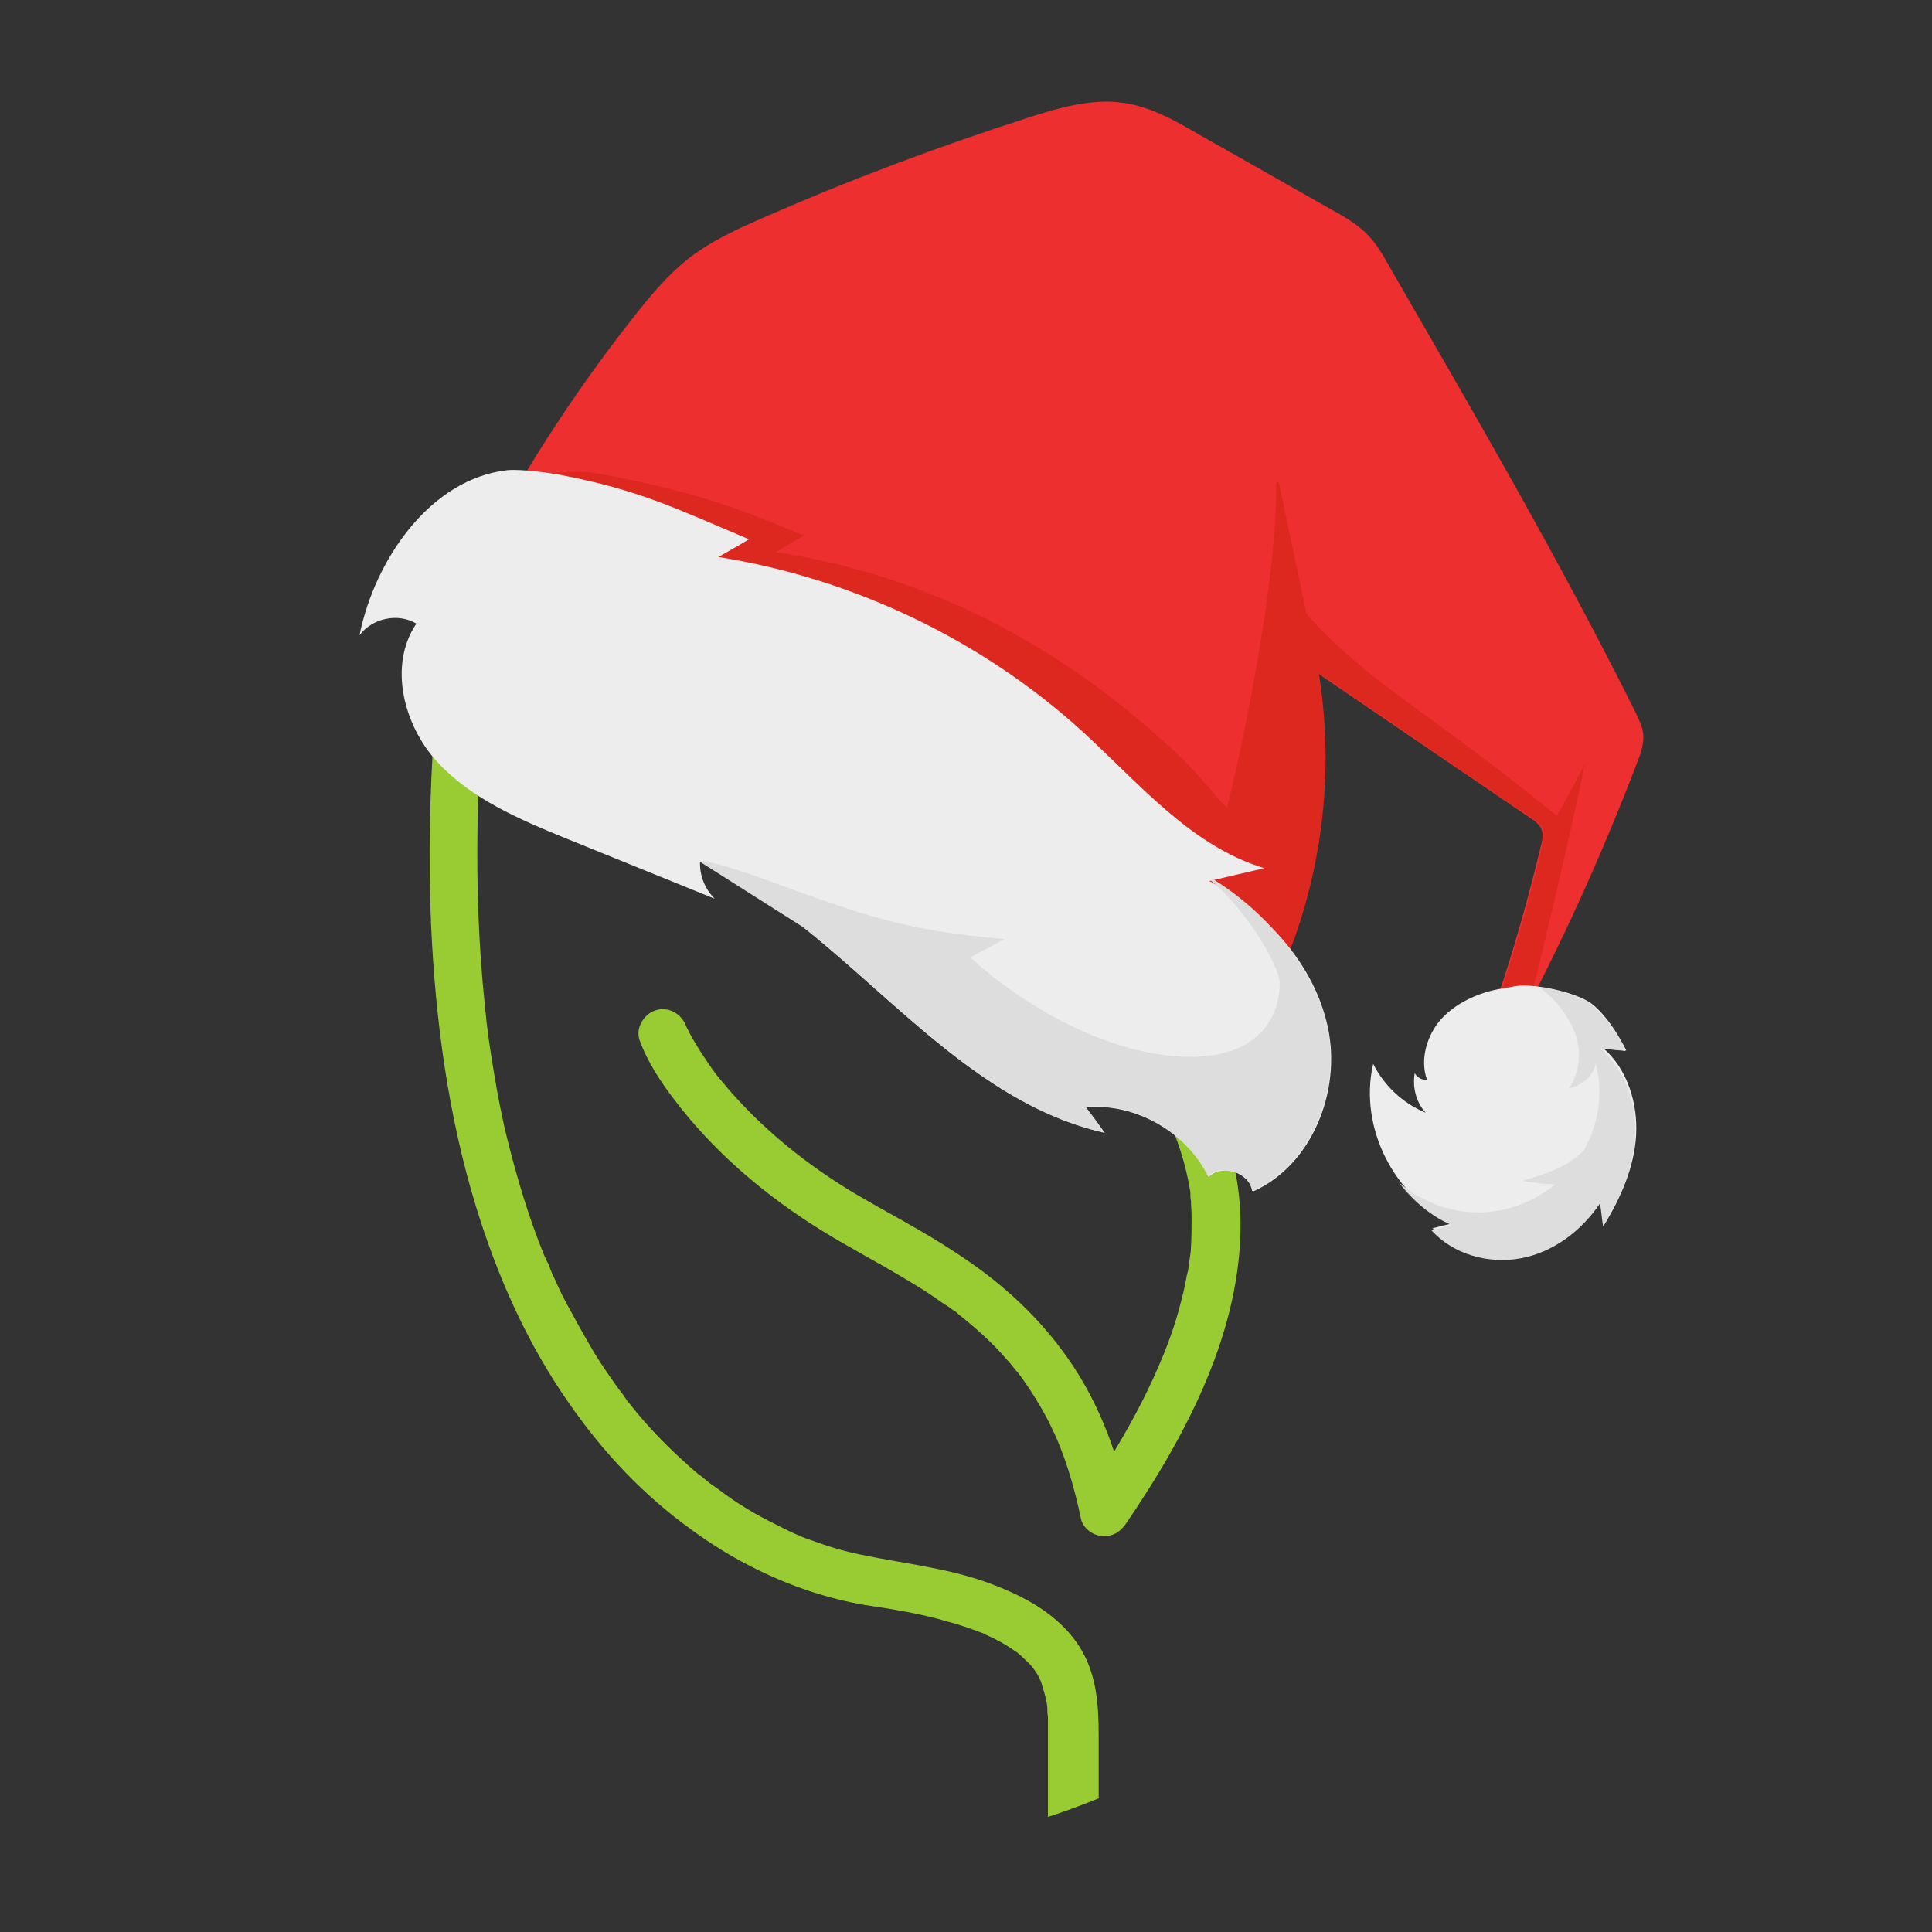
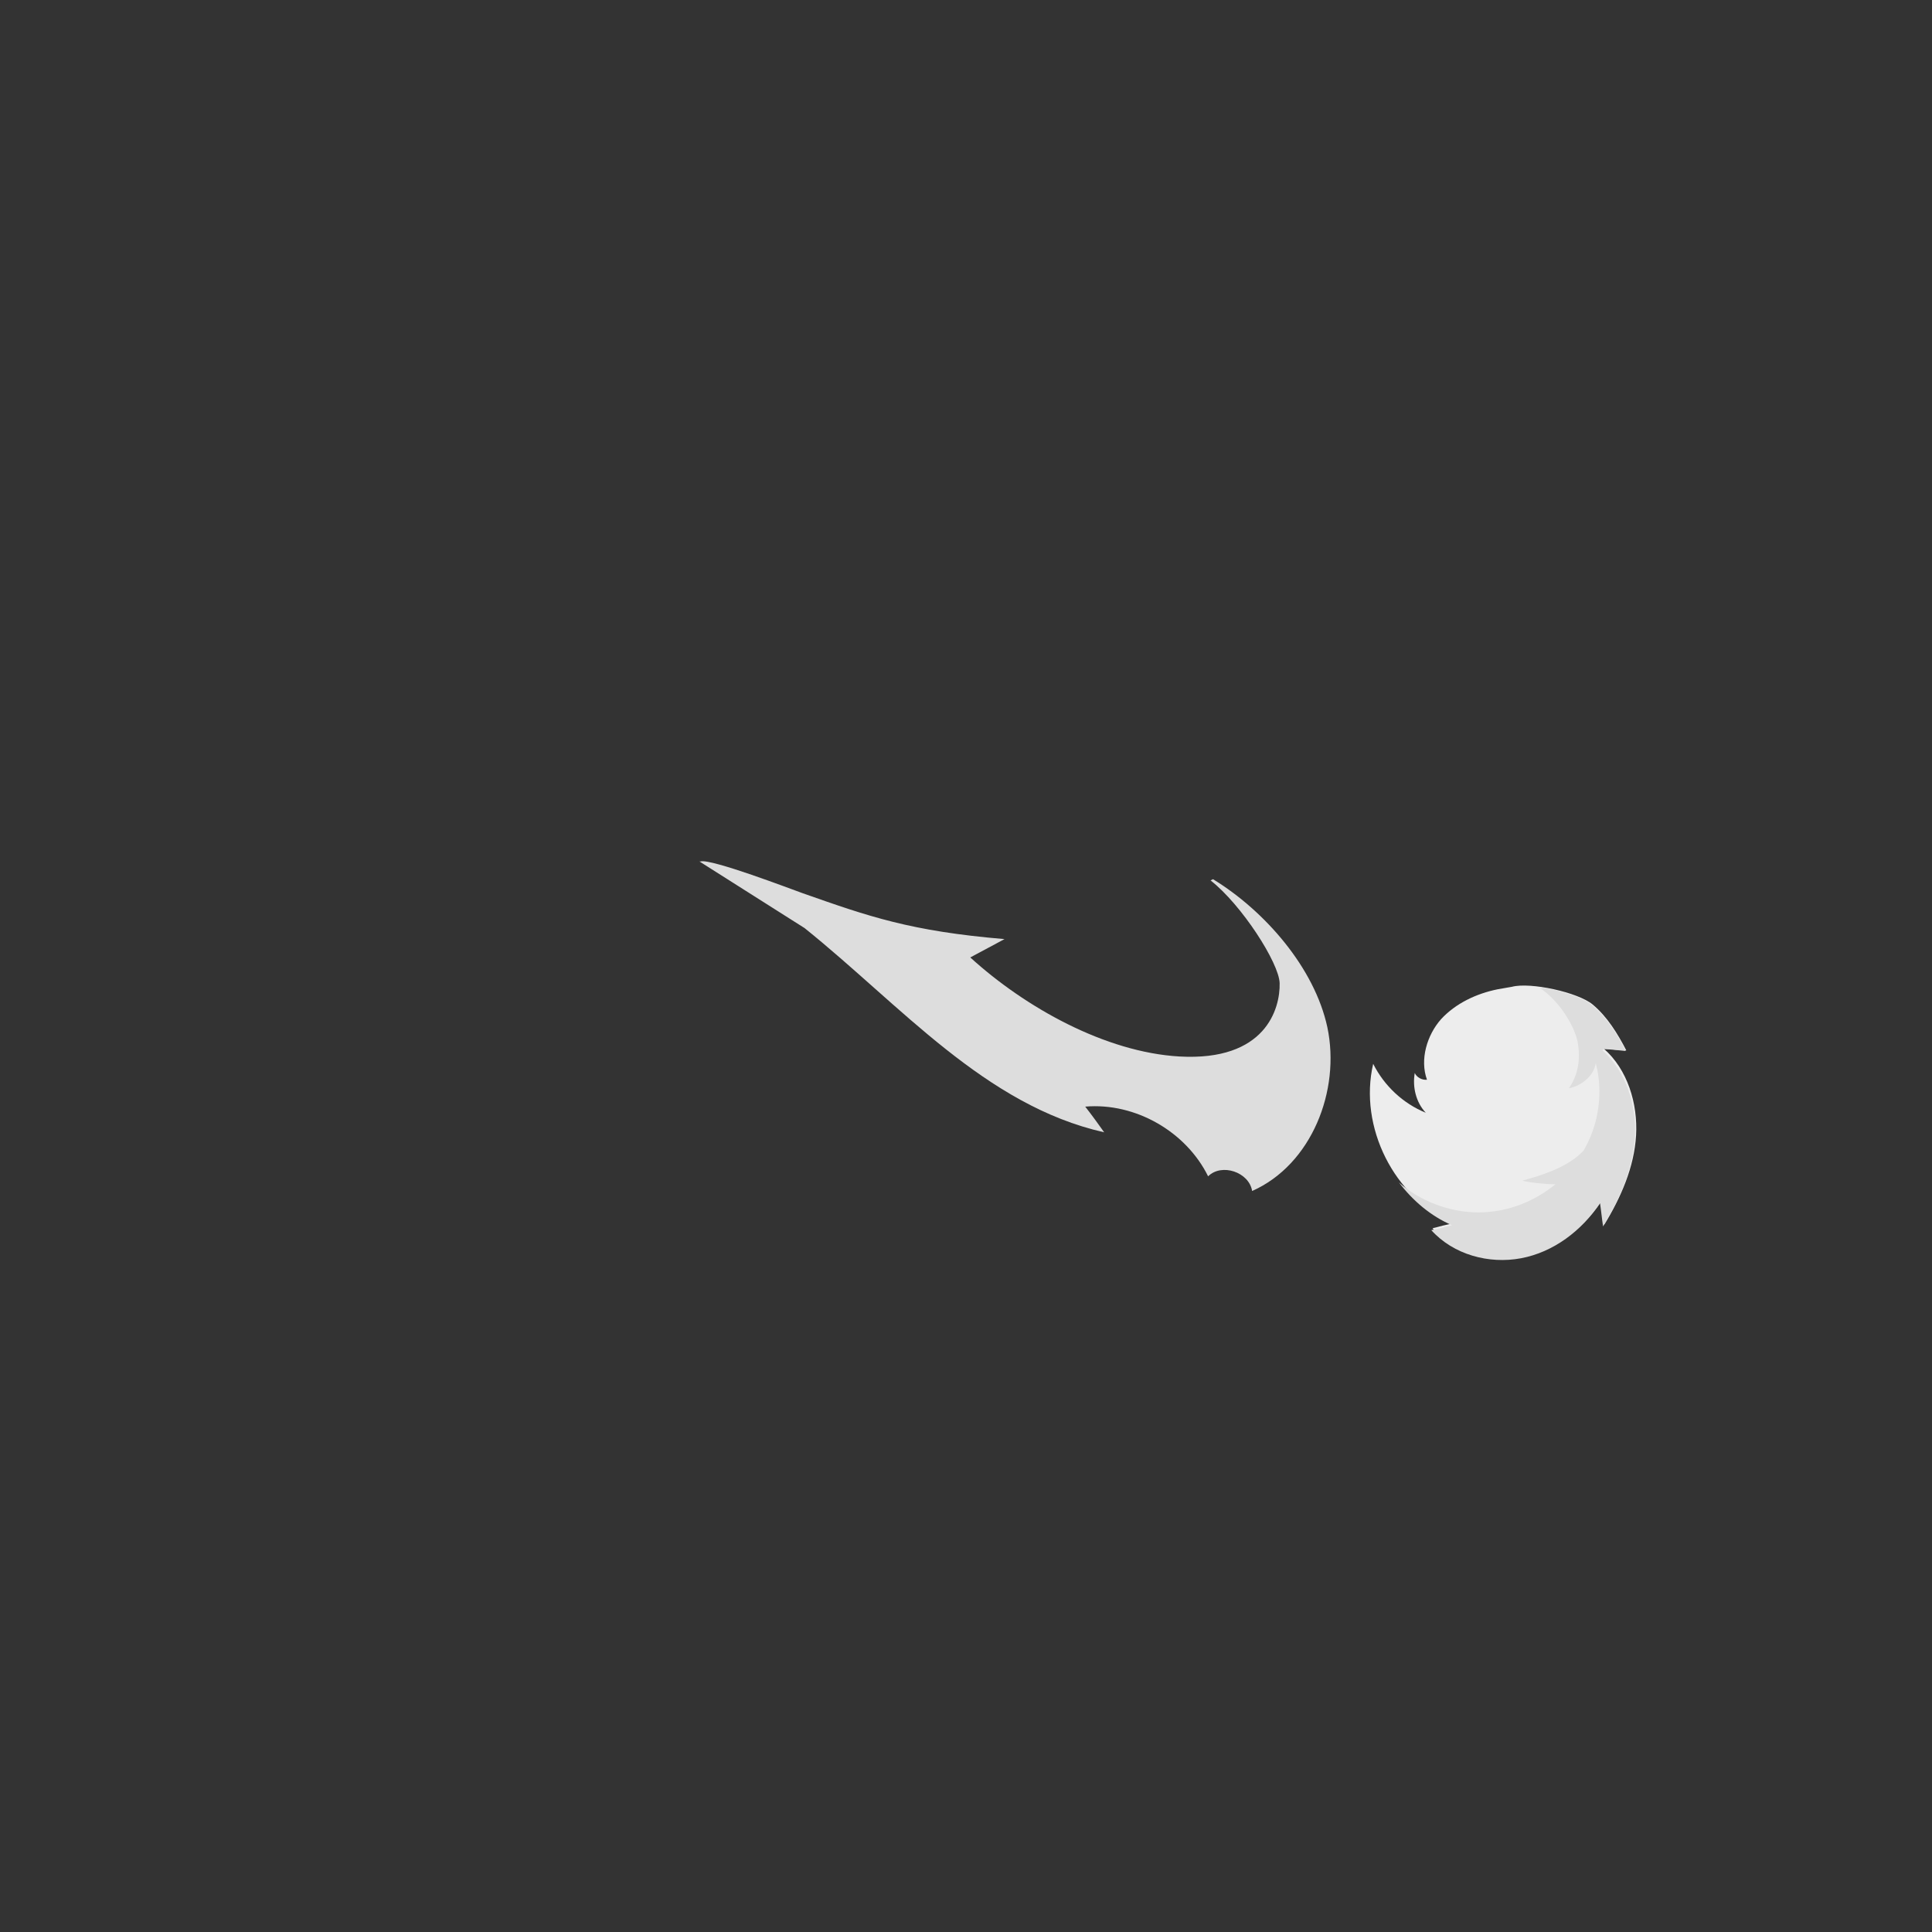
<svg xmlns="http://www.w3.org/2000/svg" id="Ebene_2" version="1.1" viewBox="0 0 316 316">
  <rect x="0" y="0" width="316" height="316" fill="#333333" stroke="none" />
  <defs>
    <style>
      .st0 {
        fill: none;
      }

      .st1 {
        fill: #9c3;
      }

      .st2 {
        fill: #ed2f2f;
      }

      .st3 {
        fill: #ddd;
      }

      .st4 {
        fill: #dd281f;
      }

      .st5 {
        fill: #ededed;
      }

      .st6 {
        clip-path: url(#clippath);
      }
    </style>
    <clipPath id="clippath">
-       <circle class="st0" cx="132.4" cy="178" r="125.4" />
-     </clipPath>
+       </clipPath>
  </defs>
  <g id="Ebene_1-2">
    <g id="Schutzraum-Icon">
      <g class="st6">
-         <path class="st1" d="M179.7,405.4v-121.5c0-4.9-.3-9.7-2.8-14-3.4-5.8-9.6-9-15.8-11.2-6.6-2.3-13.5-3-20.2-4.4-3-.6-5.9-1.5-8.8-2.6-.4-.1-.8-.3-1.1-.4-.2,0-.4-.2-.5-.2.6,0,.8.3.1,0-.8-.3-1.6-.7-2.4-1.1-1.6-.8-3.2-1.6-4.8-2.5-1.7-1-3.3-2-4.8-3.1-.8-.6-1.6-1.2-2.5-1.8-.7-.5.6.5,0,0-.2-.2-.4-.3-.6-.5-.4-.3-.8-.7-1.3-1-3.4-2.9-6.6-6-9.5-9.4-.8-.9-1.5-1.9-2.3-2.8,0,0-.1-.2-.2-.3-.3-.4.5.7.2.2-.2-.2-.3-.4-.5-.7-.4-.5-.8-1-1.2-1.6-1.5-2.1-3-4.3-4.3-6.6-1.4-2.4-2.7-4.8-4-7.2-.7-1.3-1.3-2.7-1.9-4-.3-.6-.5-1.2-.8-1.9.4.9,0-.2-.2-.4-.2-.4-.3-.7-.5-1.1-2.5-6.1-4.4-12.5-6-18.9-.9-3.6-1.6-7.3-2.2-10.9-.7-4.3-1.1-6.8-1.5-11.1-2-19.2-1.4-38.7.6-57.9.6-5.5,1.3-10.9,2.1-16.4l-5.8,2.4c.2.1.4.3.6.4.6.3-.7-.6-.4-.3.1.1.2.2.3.3.5.4.9.9,1.3,1.3,1.1,1.2,2.1,2.5,3.1,3.7,3,3.8,6,7.6,9.2,11.2,10.8,12.1,23.7,22.1,37.8,29.9,8.7,4.8,17.8,8.5,26.6,13,3.7,1.9,7.3,3.9,10.9,6.1,1.7,1,3.3,2.1,4.9,3.2.7.5,1.5,1,2.2,1.5.4.3.7.5,1.1.8.2.1.3.2.4.3,1,.7-.3-.2.2.2,2.8,2.2,5.4,4.5,7.8,7,1.2,1.2,2.3,2.5,3.4,3.8.3.3.6.7.8,1-.4-.5,0,0,.2.2.5.7,1,1.4,1.5,2.1.9,1.3,1.7,2.7,2.4,4.1.3.7.7,1.3,1,2l.5,1c.2.5-.2-.6,0,0,0,.2.2.5.3.7,1.1,2.9,1.9,5.9,2.4,9,0,.5,0-.2,0-.3,0,.2,0,.4,0,.6,0,.4,0,.8.1,1.1,0,.8.1,1.6.1,2.5,0,1.7,0,3.4-.1,5.1,0,.8-.2,1.6-.3,2.5.1-.9,0,.6-.1.7,0,.5-.2,1-.3,1.5-.3,1.9-.8,3.7-1.3,5.6-1.1,4-2.6,7.7-4.2,11.2-2,4.4-4.4,8.7-6.9,12.8-1.4,2.3-3,4.7-4.5,6.9l7.3.9c-1.8-9.1-5.3-18-10.9-25.4-4.7-6.3-10.5-11.4-17.1-15.7-5.4-3.6-11.1-6.5-16.7-9.8-7.7-4.6-14.8-10.3-20.6-17-.7-.8-1.4-1.7-2.1-2.5-.3-.4,0,0,.1.1-.2-.3-.4-.5-.6-.8-.2-.3-.5-.7-.7-1-.8-1.2-1.6-2.4-2.3-3.6-.5-.8-.9-1.6-1.3-2.4-.5-1.1.3,1,0,0-.7-2-2.7-3.4-4.9-2.8-2,.5-3.5,2.9-2.8,4.9,1.3,3.6,3.5,6.9,5.8,9.9,6,7.9,13.7,14.6,22,20,5.2,3.4,10.8,6.2,16.2,9.5,1.5.9,3,1.8,4.4,2.8.7.5,1.4,1,2.1,1.4.3.2.6.5,1,.7.2.1.4.3.5.4.6.4-.2-.2.1.1,2.9,2.3,5.6,4.7,8,7.5.4.4.7.8,1.1,1.3.2.2.3.4.5.6,0,0,.7.8.4.5.3.3,1.2,1.7,1.7,2.4,1.3,2,2.5,4,3.5,6.1,2.2,4.4,3.8,9.8,4.9,15.1.3,1.5,1.9,2.7,3.3,2.8,1.7.2,3-.5,4-1.9,9.9-14.5,19-31.6,18.8-49.6-.2-14.2-7.1-26.8-17.3-36.4-5.7-5.4-12.3-9.9-19-13.8-8.1-4.7-16.6-8.3-25-12.4-16.1-7.8-30.3-17.4-42.5-30.2-3.7-3.9-7.2-8.1-10.5-12.3-2-2.5-3.9-5.3-6.4-7.5-.6-.5-1.2-1-1.9-1.4-2-1.1-5.4-.2-5.8,2.4-3.1,20.8-4.9,41.9-4,63,.7,15.7,2.8,31.4,7.4,46.4,3.5,11.4,8.4,22.4,15.3,32.2,5.5,7.9,12.1,14.9,19.9,20.5,6,4.4,12.7,7.9,19.8,10.2,2.8.9,5.6,1.6,8.5,2.1,4.6.7,9.1,1.4,13.5,2.7,2,.5,3.9,1.2,5.8,1.9.7.3.2,0,0,0,.2,0,.4.2.6.3.4.2.7.3,1.1.5.8.4,1.5.8,2.2,1.2.6.4,1.2.8,1.8,1.2.2.1.3.2.4.3,0,0-.7-.6-.2-.1.3.2.5.4.8.7.4.4.9.8,1.3,1.3.2.2.3.4.5.6-.8-.8,0-.1.1.2.3.4.6.9.8,1.4.1.2.2.4.3.7.4.7-.3-.9,0,.1s.6,1.9.8,3c0,.2.1.6.1.8,0-.6,0-.8,0-.1,0,.5,0,1.1.1,1.6,0,1.1,0,2.2,0,3.4v121.5c0,5.1,7.9,5.1,7.9,0h0Z" />
+         <path class="st1" d="M179.7,405.4v-121.5c0-4.9-.3-9.7-2.8-14-3.4-5.8-9.6-9-15.8-11.2-6.6-2.3-13.5-3-20.2-4.4-3-.6-5.9-1.5-8.8-2.6-.4-.1-.8-.3-1.1-.4-.2,0-.4-.2-.5-.2.6,0,.8.3.1,0-.8-.3-1.6-.7-2.4-1.1-1.6-.8-3.2-1.6-4.8-2.5-1.7-1-3.3-2-4.8-3.1-.8-.6-1.6-1.2-2.5-1.8-.7-.5.6.5,0,0-.2-.2-.4-.3-.6-.5-.4-.3-.8-.7-1.3-1-3.4-2.9-6.6-6-9.5-9.4-.8-.9-1.5-1.9-2.3-2.8,0,0-.1-.2-.2-.3-.3-.4.5.7.2.2-.2-.2-.3-.4-.5-.7-.4-.5-.8-1-1.2-1.6-1.5-2.1-3-4.3-4.3-6.6-1.4-2.4-2.7-4.8-4-7.2-.7-1.3-1.3-2.7-1.9-4-.3-.6-.5-1.2-.8-1.9.4.9,0-.2-.2-.4-.2-.4-.3-.7-.5-1.1-2.5-6.1-4.4-12.5-6-18.9-.9-3.6-1.6-7.3-2.2-10.9-.7-4.3-1.1-6.8-1.5-11.1-2-19.2-1.4-38.7.6-57.9.6-5.5,1.3-10.9,2.1-16.4c.2.1.4.3.6.4.6.3-.7-.6-.4-.3.1.1.2.2.3.3.5.4.9.9,1.3,1.3,1.1,1.2,2.1,2.5,3.1,3.7,3,3.8,6,7.6,9.2,11.2,10.8,12.1,23.7,22.1,37.8,29.9,8.7,4.8,17.8,8.5,26.6,13,3.7,1.9,7.3,3.9,10.9,6.1,1.7,1,3.3,2.1,4.9,3.2.7.5,1.5,1,2.2,1.5.4.3.7.5,1.1.8.2.1.3.2.4.3,1,.7-.3-.2.2.2,2.8,2.2,5.4,4.5,7.8,7,1.2,1.2,2.3,2.5,3.4,3.8.3.3.6.7.8,1-.4-.5,0,0,.2.2.5.7,1,1.4,1.5,2.1.9,1.3,1.7,2.7,2.4,4.1.3.7.7,1.3,1,2l.5,1c.2.5-.2-.6,0,0,0,.2.2.5.3.7,1.1,2.9,1.9,5.9,2.4,9,0,.5,0-.2,0-.3,0,.2,0,.4,0,.6,0,.4,0,.8.1,1.1,0,.8.1,1.6.1,2.5,0,1.7,0,3.4-.1,5.1,0,.8-.2,1.6-.3,2.5.1-.9,0,.6-.1.7,0,.5-.2,1-.3,1.5-.3,1.9-.8,3.7-1.3,5.6-1.1,4-2.6,7.7-4.2,11.2-2,4.4-4.4,8.7-6.9,12.8-1.4,2.3-3,4.7-4.5,6.9l7.3.9c-1.8-9.1-5.3-18-10.9-25.4-4.7-6.3-10.5-11.4-17.1-15.7-5.4-3.6-11.1-6.5-16.7-9.8-7.7-4.6-14.8-10.3-20.6-17-.7-.8-1.4-1.7-2.1-2.5-.3-.4,0,0,.1.1-.2-.3-.4-.5-.6-.8-.2-.3-.5-.7-.7-1-.8-1.2-1.6-2.4-2.3-3.6-.5-.8-.9-1.6-1.3-2.4-.5-1.1.3,1,0,0-.7-2-2.7-3.4-4.9-2.8-2,.5-3.5,2.9-2.8,4.9,1.3,3.6,3.5,6.9,5.8,9.9,6,7.9,13.7,14.6,22,20,5.2,3.4,10.8,6.2,16.2,9.5,1.5.9,3,1.8,4.4,2.8.7.5,1.4,1,2.1,1.4.3.2.6.5,1,.7.2.1.4.3.5.4.6.4-.2-.2.1.1,2.9,2.3,5.6,4.7,8,7.5.4.4.7.8,1.1,1.3.2.2.3.4.5.6,0,0,.7.8.4.5.3.3,1.2,1.7,1.7,2.4,1.3,2,2.5,4,3.5,6.1,2.2,4.4,3.8,9.8,4.9,15.1.3,1.5,1.9,2.7,3.3,2.8,1.7.2,3-.5,4-1.9,9.9-14.5,19-31.6,18.8-49.6-.2-14.2-7.1-26.8-17.3-36.4-5.7-5.4-12.3-9.9-19-13.8-8.1-4.7-16.6-8.3-25-12.4-16.1-7.8-30.3-17.4-42.5-30.2-3.7-3.9-7.2-8.1-10.5-12.3-2-2.5-3.9-5.3-6.4-7.5-.6-.5-1.2-1-1.9-1.4-2-1.1-5.4-.2-5.8,2.4-3.1,20.8-4.9,41.9-4,63,.7,15.7,2.8,31.4,7.4,46.4,3.5,11.4,8.4,22.4,15.3,32.2,5.5,7.9,12.1,14.9,19.9,20.5,6,4.4,12.7,7.9,19.8,10.2,2.8.9,5.6,1.6,8.5,2.1,4.6.7,9.1,1.4,13.5,2.7,2,.5,3.9,1.2,5.8,1.9.7.3.2,0,0,0,.2,0,.4.2.6.3.4.2.7.3,1.1.5.8.4,1.5.8,2.2,1.2.6.4,1.2.8,1.8,1.2.2.1.3.2.4.3,0,0-.7-.6-.2-.1.3.2.5.4.8.7.4.4.9.8,1.3,1.3.2.2.3.4.5.6-.8-.8,0-.1.1.2.3.4.6.9.8,1.4.1.2.2.4.3.7.4.7-.3-.9,0,.1s.6,1.9.8,3c0,.2.1.6.1.8,0-.6,0-.8,0-.1,0,.5,0,1.1.1,1.6,0,1.1,0,2.2,0,3.4v121.5c0,5.1,7.9,5.1,7.9,0h0Z" />
      </g>
    </g>
  </g>
  <g id="_x34__hat">
    <g>
-       <path class="st2" d="M80.3,87.2c6.9-12.6,14.8-24.6,23.7-35.8,2.6-3.3,5.3-6.5,8.6-9.1,3.7-2.9,8.1-4.9,12.5-6.8,14.1-6.2,28.6-11.6,43.2-16.3,5-1.6,10.2-3.1,15.3-2.4,4.5.6,8.6,2.9,12.5,5.2,7.3,4.1,14.6,8.3,21.9,12.4,2,1.1,4,2.3,5.6,3.9,1.5,1.5,2.6,3.4,3.6,5.2,13.9,24.1,27.9,48.1,40.3,73,.6,1.3,1.3,2.6,1.3,4,0,1.3-.4,2.7-.9,3.9-5.3,13.9-11.4,27.6-18.3,40.8-1.6-.4-3.3-.9-4.9-1.3,2.9-8.5,5.3-17.1,7.4-25.8.2-.7.3-1.5.1-2.3-.3-.9-1.1-1.5-1.9-2-11.6-7.9-23.2-15.8-34.8-23.7,3,17.8.2,36.4-7.9,52.6l-127.4-75.4Z" />
-       <path class="st4" d="M254.6,133.5c0,0,0-.1,0-.1-21.7-17.7-30.7-21.5-40.9-33l-4.5-21.3c0-.3-.5-.3-.5,0,.3,11.7-3.6,35-8,53-2.6-2.5-4.6-5.7-10-10.5-18.4-16.7-39.3-27.5-63.8-31.3,1.9-1.1,2.7-1.6,4.6-2.7-13.5-5.7-20.2-7.6-34.5-10.3-2.4-.5-14.9.4-19.4,2.9l119.2,65.7c-1.1,3.4-2.3,6.3-3.3,8.2l14.3,8.6c8-16.1,10.8-34.8,7.9-52.6,11.6,7.9,23.2,15.8,34.8,23.7.8.5,1.6,1.1,1.9,2,.2.7,0,1.5-.1,2.3-2,8.7-4.5,17.3-7.4,25.8,1.6.4,3.3.9,4.9,1.3,2.3-7.9,9.9-41.4,9.3-40.1-1.2,2.6-4.5,8.4-4.5,8.4Z" />
-     </g>
+       </g>
    <g>
-       <path class="st5" d="M83,76.9c-12.6,1.4-21.7,14.6-24.2,27,2.1-2.8,6.3-3.7,9.3-1.9-4.6,6.8-2.1,16.6,3.4,22.6s13.4,9.4,21,12.5c8.1,3.3,16.3,6.6,24.4,9.9-1.6-1.6-2.5-3.8-2.4-6.1,24.4,11.2,40.1,38.5,66.2,44.4-1-1.4-2-2.8-3.1-4.2,8.2-.7,16.5,4.1,20.1,11.4,2.2-2.2,6.7-.7,7.2,2.4,9.7-4.3,14.5-16.4,12.3-26.8s-10.1-18.9-19.4-24l9-2.1c-12-3.6-20.5-13.9-29.8-22.4-16.5-15-37.5-25-59.5-28.5,1.7-1,3.4-1.9,5-2.9-12.1-5.1-17.8-8-30.7-10.5-2.2-.4-6.6-1-8.8-.8Z" />
      <path class="st3" d="M198,144c5.1,4,11.2,13.5,11.3,16.8.1,4.2-2.3,12.8-16.4,12-12.1-.7-25.2-8-34.2-16.2l5.6-3c-15.4-1.3-22.2-3.7-33-7.5-1.7-.6-15-5.7-16.7-5.2h-.1s0,0,0,0c0,0,0,0-.1,0l17.2,10.9c15.8,12.7,29.5,29,49,33.4-1-1.4-2-2.8-3.1-4.2,8.2-.7,16.5,4.1,20.1,11.4,2.2-2.2,6.7-.7,7.2,2.4,9.7-4.3,14.5-16.4,12.3-26.8-2.1-9.7-10.2-19-18.7-24.2" />
    </g>
    <g>
      <path class="st5" d="M247.3,161.4c3-.8,10.8.9,13.2,2.9,2.4,2,4.1,4.8,5.5,7.5-1.2,0-2.5-.2-3.7-.3,3.9,3.4,5.6,9,5.3,14.2-.3,5.2-2.5,10.2-5.2,14.6-.2-1.3-.3-2.5-.5-3.8-3,4.5-7.6,7.9-12.9,9-5.3,1-11.1-.6-14.7-4.6,1.1-.3,2.3-.6,3.4-.8-9.7-4.2-15.5-15.8-13.1-26.1,1.8,3.6,4.9,6.5,8.6,8-1.6-1.7-2.2-4.2-1.8-6.5.3.7,1.2,1.2,2,1.1-1.2-3.3,0-7.3,2.3-9.9,2.4-2.6,5.8-4.2,9.3-4.9" />
      <path class="st3" d="M262.2,171.6c1.2,0,2.5.2,3.7.3-1.4-2.8-3.1-5.5-5.5-7.5-1.5-1.3-5.2-2.4-8.4-2.9.1,0,.3.2.4.3l-.7-.3c3.5,2.2,6.1,6.8,6.4,9.3.4,2.5,0,5.1-1.5,7.2,1.8-.3,4.1-1.9,4.4-4.1.4,1.5.6,3,.6,4.6,0,3.5-.9,6.8-2.6,9.7-2.4,2.6-6.6,4-10,4.9,1,.3,3.7.6,5.4.6-3.4,2.8-7.8,4.6-12.6,4.6s-9.6-1.9-13-4.9c2.3,3,5.2,5.5,8.7,7-1.1.3-2.3.6-3.4.8,3.6,4,9.4,5.6,14.7,4.6,5.3-1,9.9-4.5,12.9-9,.2,1.3.3,2.5.5,3.8,2.7-4.5,4.9-9.4,5.2-14.6s-1.4-10.7-5.3-14.2Z" />
    </g>
  </g>
</svg>